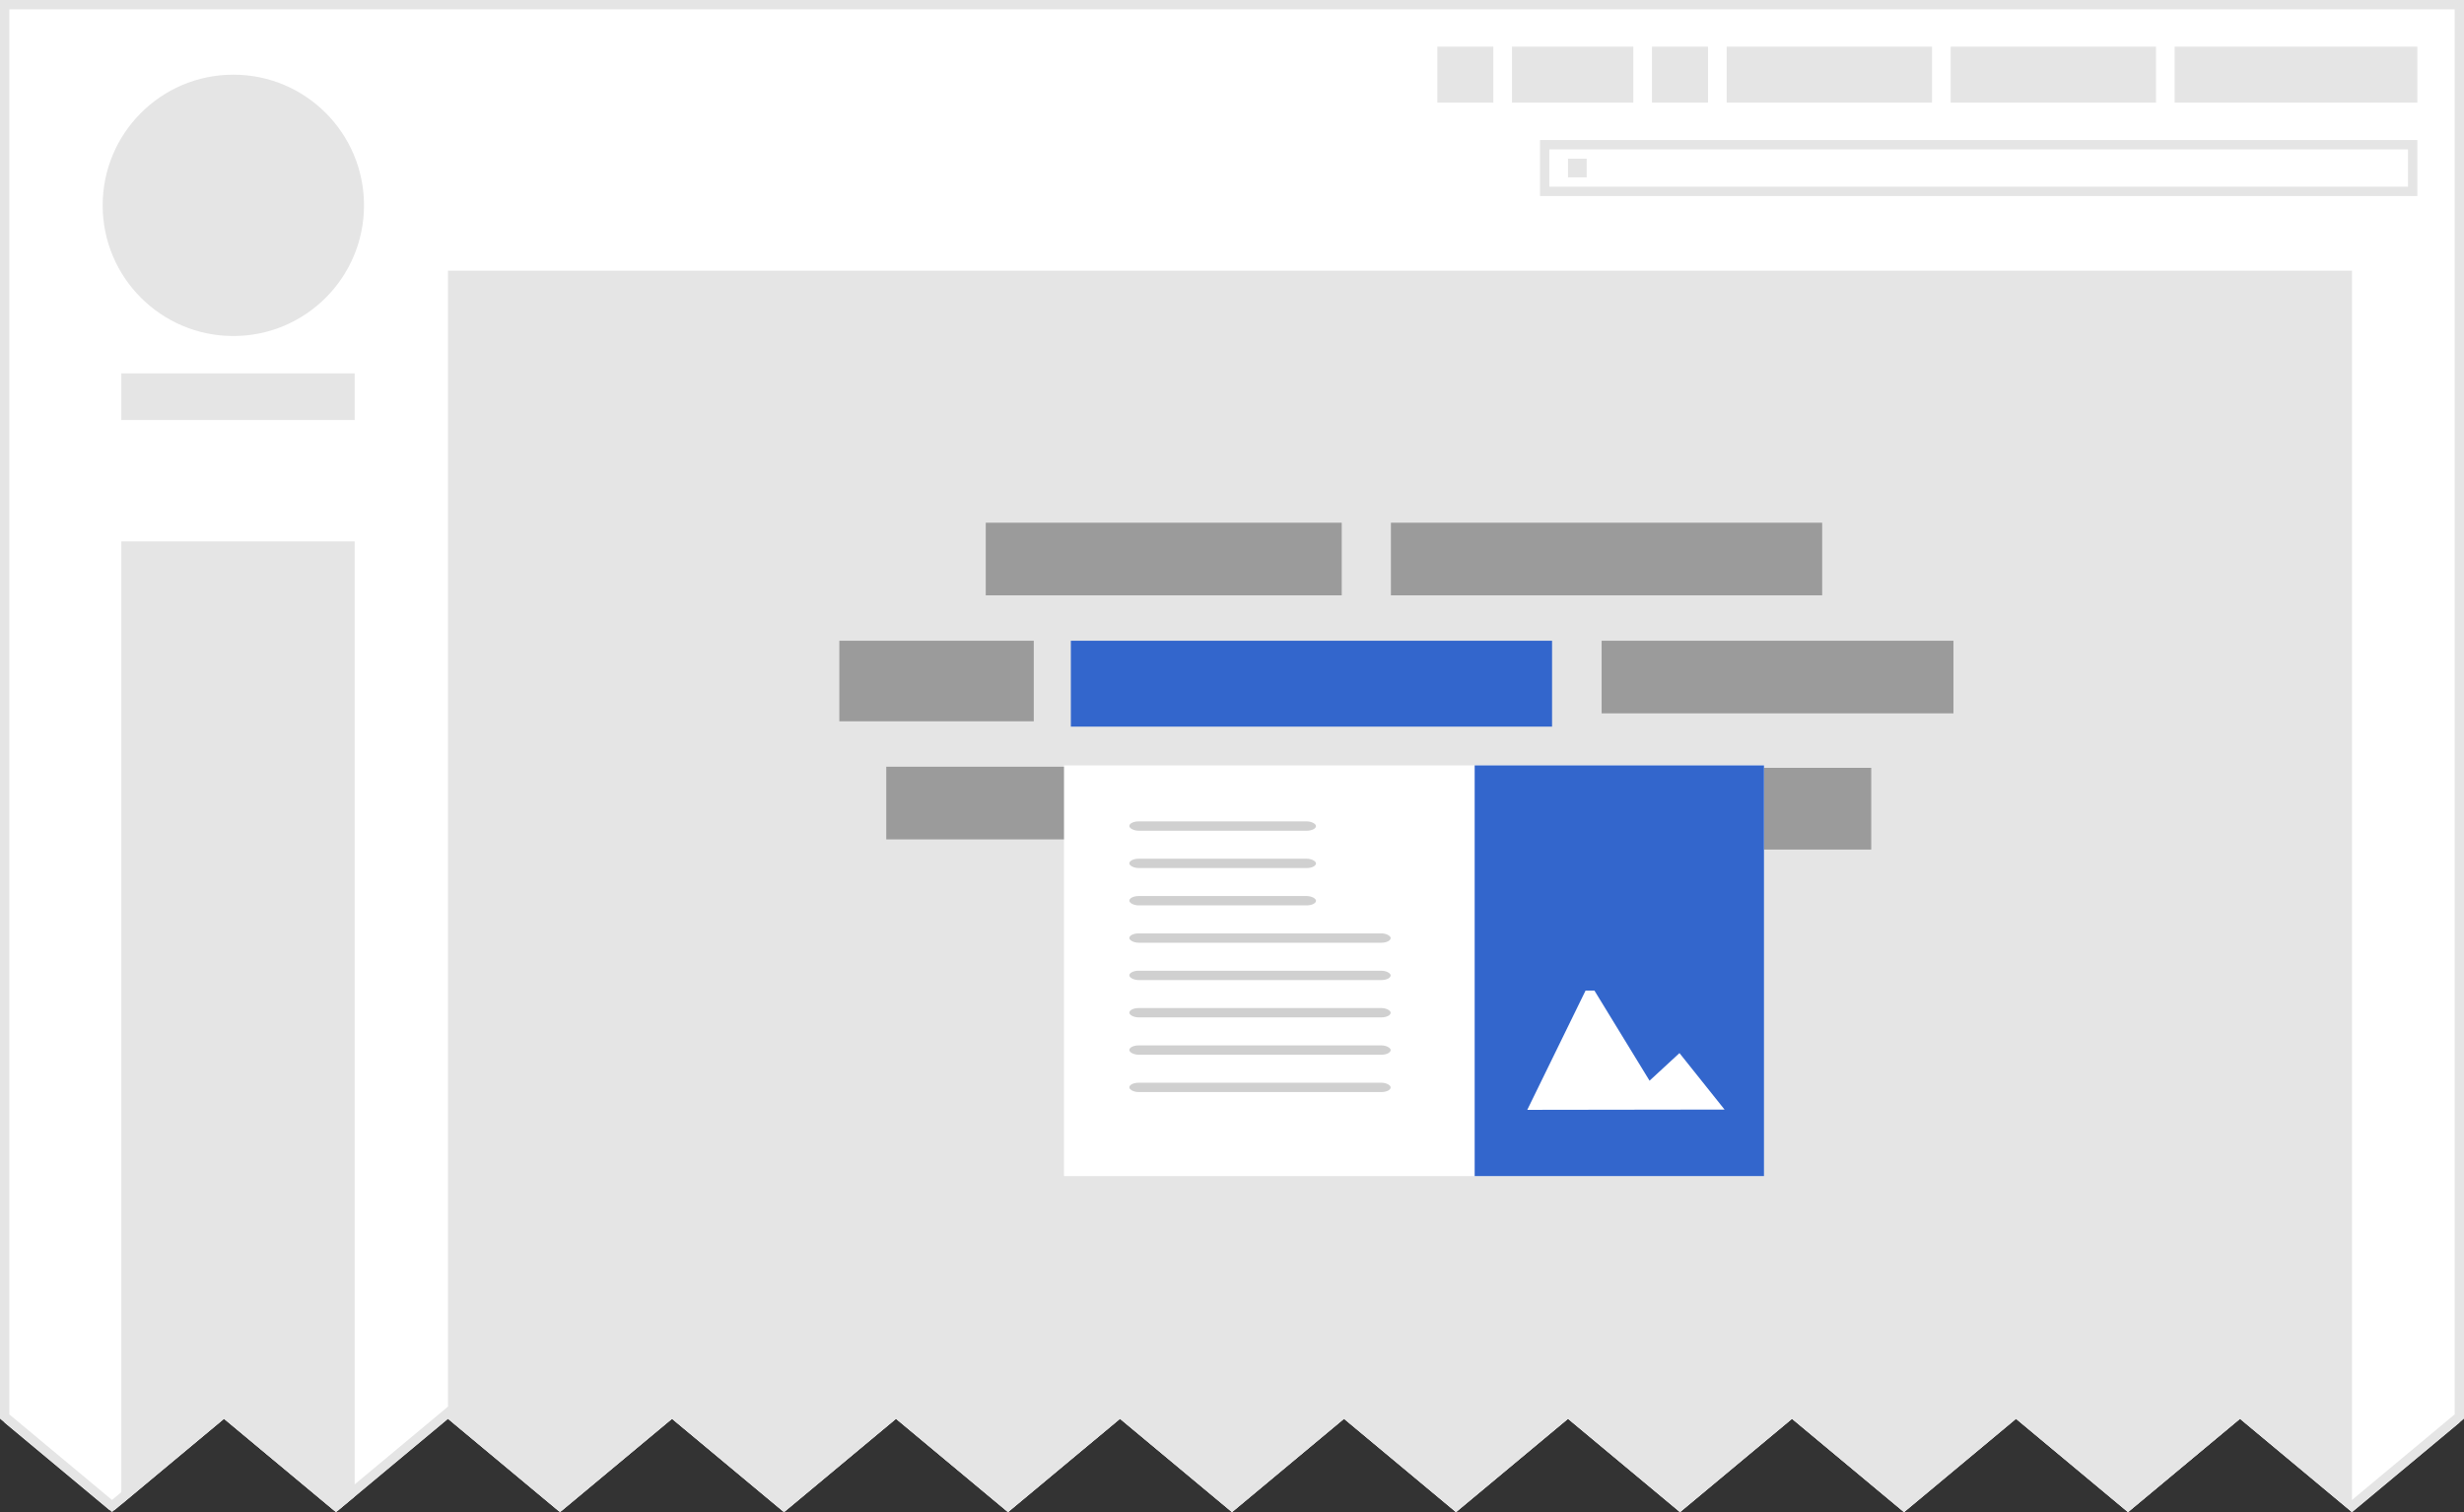
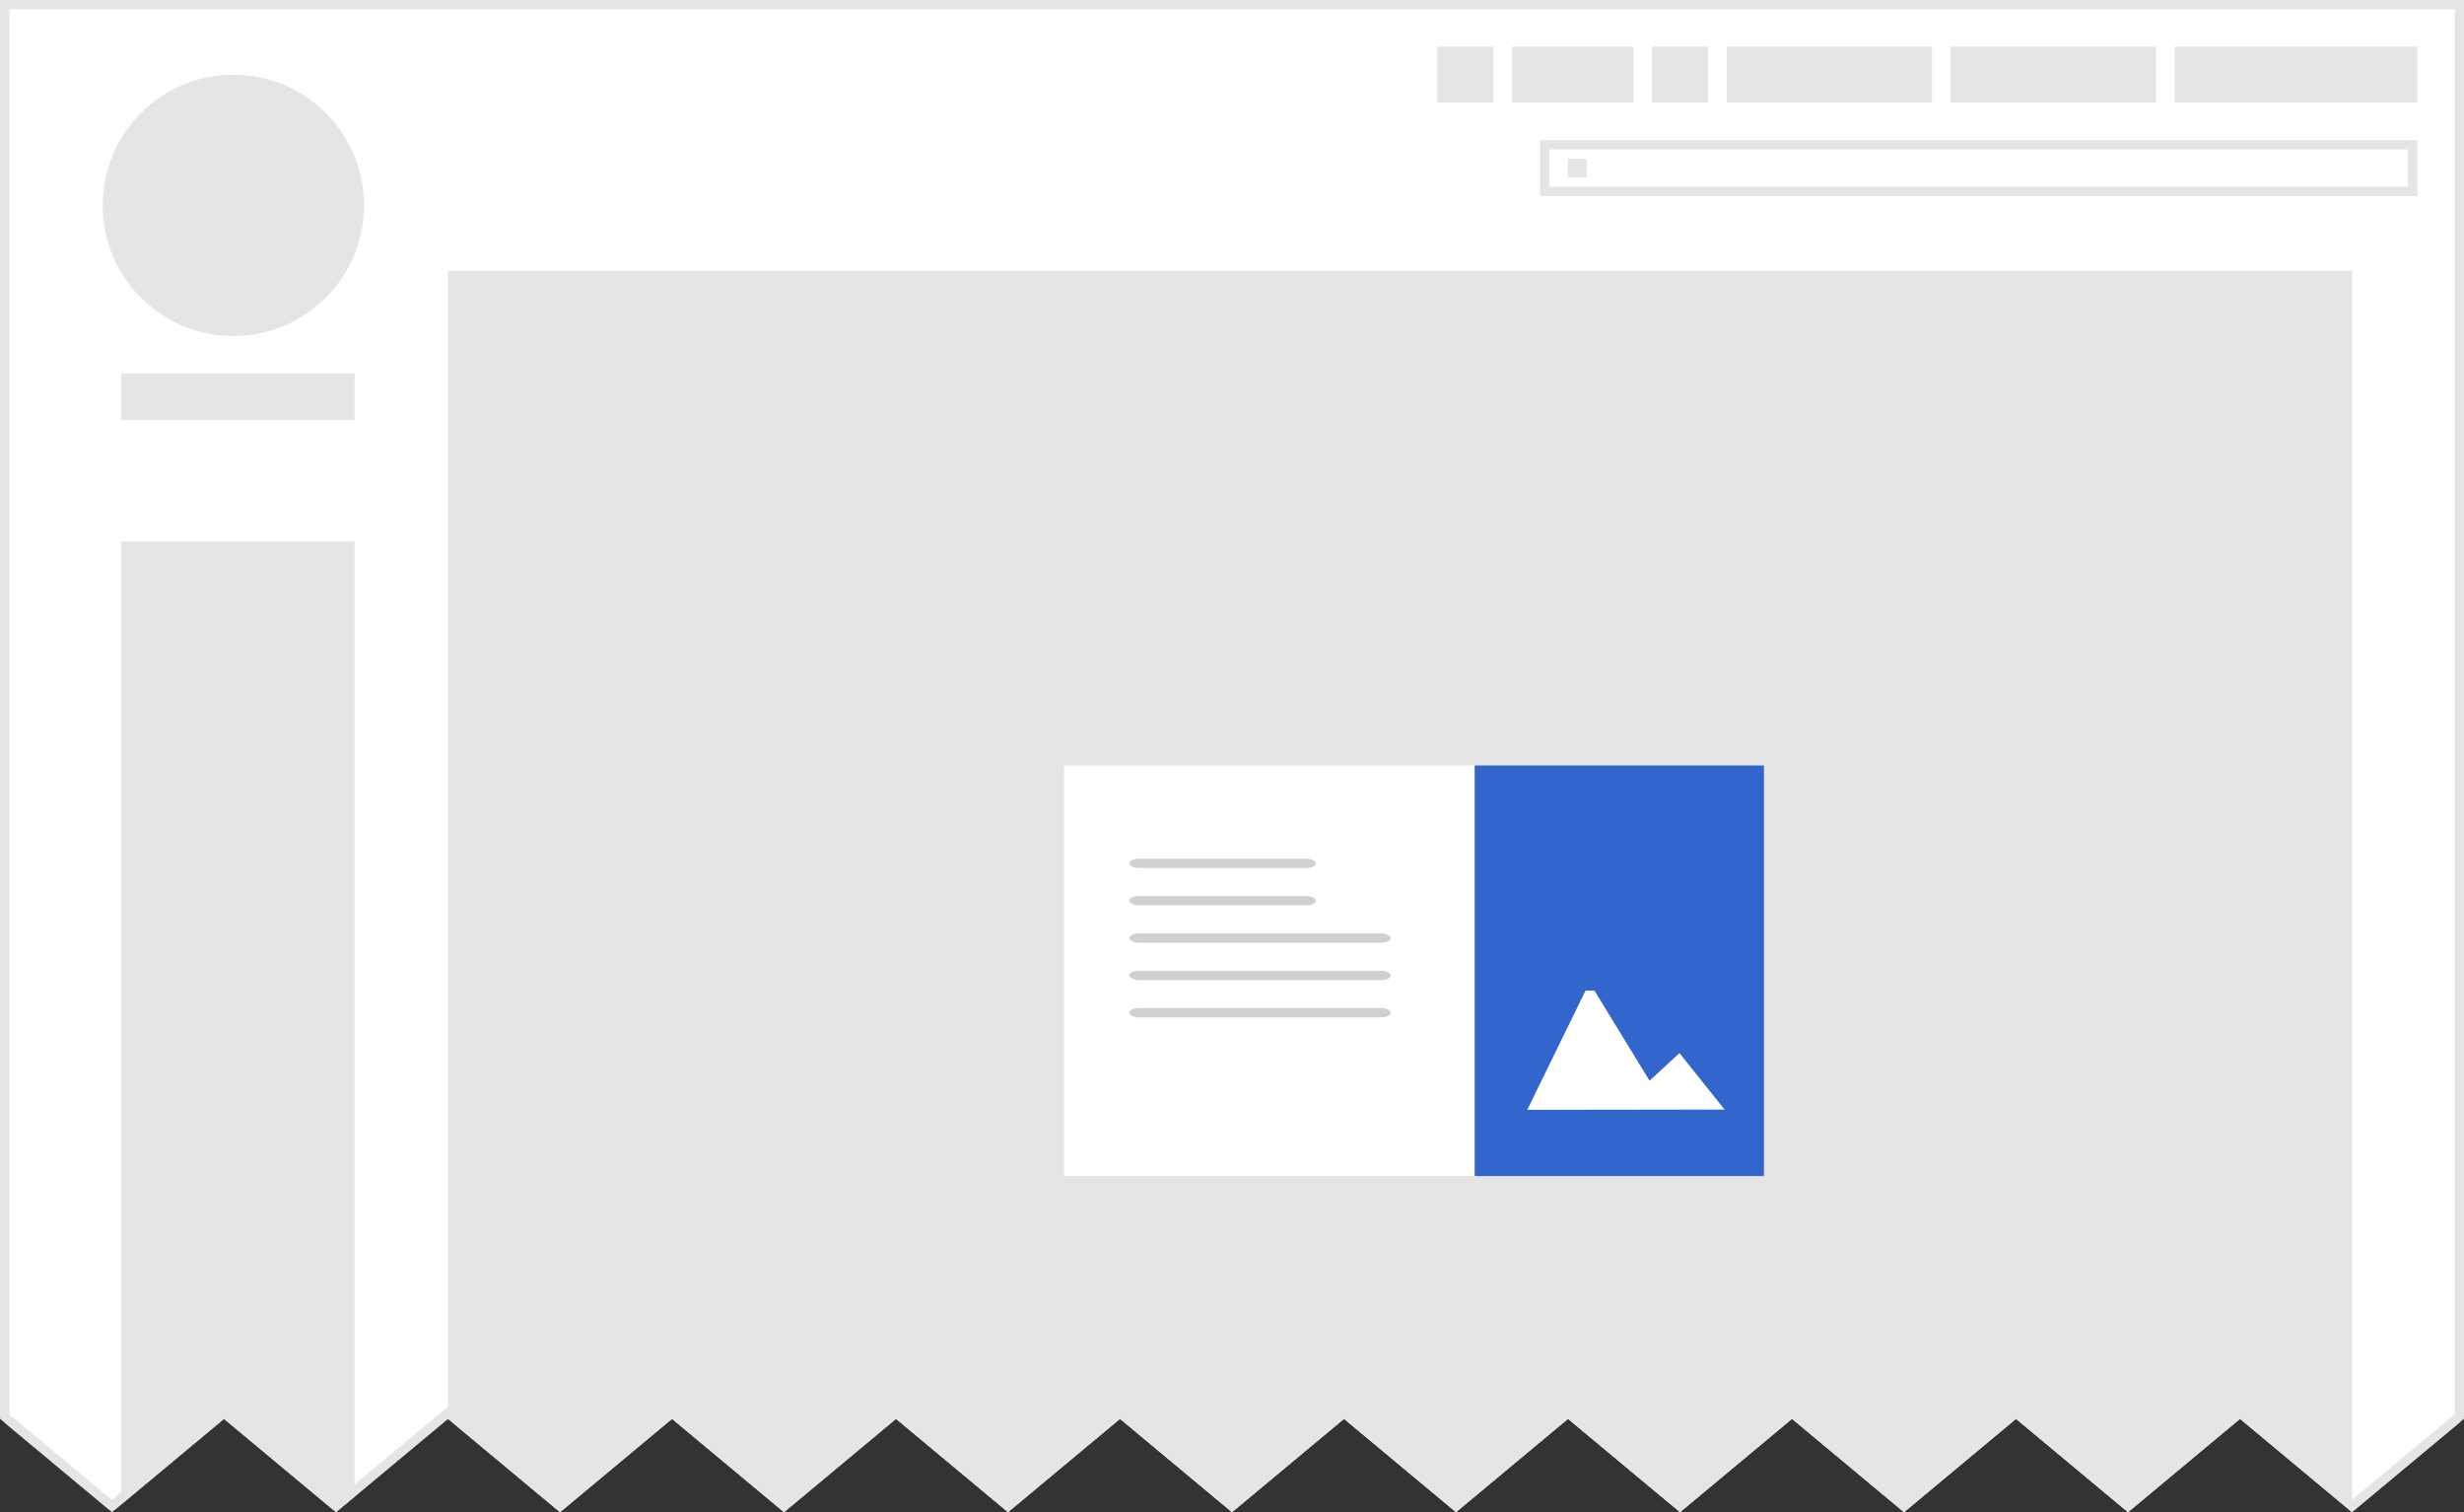
<svg xmlns="http://www.w3.org/2000/svg" width="264" height="162" viewBox="0 0 264 162" id="svg2">
  <rect x="0" y="0" width="264" height="162" fill="#333333" stroke="none" />
  <defs id="defs78">
    <clipPath id="jagged-edge">
      <path id="path4183" d="M0 0v152l12 10 12-10 12 10 12-10 12 10 12-10 12 10 12-10 12 10 12-10 12 10 12-10 12 10 12-10 12 10 12-10 12 10 12-10 12 10 12-10 12 10 12-10V0z" />
    </clipPath>
  </defs>
  <g id="screenshot" clip-path="url(#jagged-edge)">
    <path fill="#fff" d="M263.5 162.25l-263-.5V.5h263z" id="background" />
    <path fill="#e5e5e5" d="M252 162.496V29H48v133.496z" id="article" />
    <path fill="#e5e5e5" d="M11 22c0-7.732 6.268-14 14-14s14 6.268 14 14-6.268 14-14 14-14-6.268-14-14z" id="logo" />
    <path fill="#e5e5e5" d="M38 163.807V58H13v105.807h25z" id="sidebar" />
    <g fill="#e5e5e5" id="personal-tools">
      <path id="path4191" d="M233 5h26v6h-26V5zm-24 0h22v6h-22zm-24 0h22v6h-22zm-23 0h13v6h-13zm15 0h6v6h-6zm-23 0h6v6h-6z" />
    </g>
    <g fill="#e5e5e5" id="search">
      <path d="M258 16v4h-92v-4h92m1-1h-94v6h94v-6z" id="path5717" />
      <path d="M168 17h2v2h-2z" id="icon" />
    </g>
    <path fill="#e5e5e5" d="M38 45v-5H13v5h25z" id="sitename" />
    <path fill="#e5e5e5" id="border" d="M0 0v162h264V0zm1 1h262v150.533l-11 9.166-12-10-12 10-12-10-12 10-12-10-12 10-12-10-12 10-12-10-12 10-12-10-12 10-12-10-12 10-12-10-12 10-12-10-12 10-12-10-12 10-11-9.168z" />
    <g id="g18" fill="#9b9b9b">
-       <path id="path20" d="M140.244 68h38.14v7.782h-38.14V68zm-56.732 35.02v-8.755h50.814v8.755H83.512zm89.725-22.374h20.834v8.633h-20.833v-8.634zm-98.535 7.782v-7.782h37.695v7.782H74.702zm88.645 5.716h25.698v7.782h-25.698v-7.782zM88.767 68h46.207v7.782H88.767V68z" transform="matrix(-1 0 0 1 284 -12)" />
-       <path id="path22" d="M169.265 80.646v9.2h-51.558v-9.2h51.558z" fill="#36c" transform="matrix(-1 0 0 1 284 -12)" />
-     </g>
+       </g>
    <g id="g24">
      <path id="path26" d="M170 94H95v44h75z" fill="#fff" transform="matrix(-1 0 0 1 284 -12)" />
      <path id="path28" d="M95 94h31v44H95V94zm18.167 24.13l-5.904 9.652-3.206-2.958-4.83 6.05 21.137.03-6.244-12.775h-.953z" fill="#36c" transform="matrix(-1 0 0 1 284 -12)" />
      <g id="g30" transform="translate(284 -12)" fill="#d0d0d0">
-         <rect id="rect32" y="100" x="-163" rx="1" height="1" width="20" />
        <rect id="rect34" y="104" x="-163" rx="1" height="1" width="20" />
        <rect id="rect36" y="108" x="-163" rx="1" height="1" width="20" />
        <rect id="rect38" y="112" x="-163" rx="1" height="1" width="28" />
        <rect id="rect40" y="116" x="-163" rx="1" height="1" width="28" />
        <rect id="rect42" y="120" x="-163" rx="1" height="1" width="28" />
-         <rect id="rect44" y="124" x="-163" rx="1" height="1" width="28" />
-         <rect id="rect46" y="128" x="-163" rx="1" height="1" width="28" />
      </g>
    </g>
  </g>
</svg>